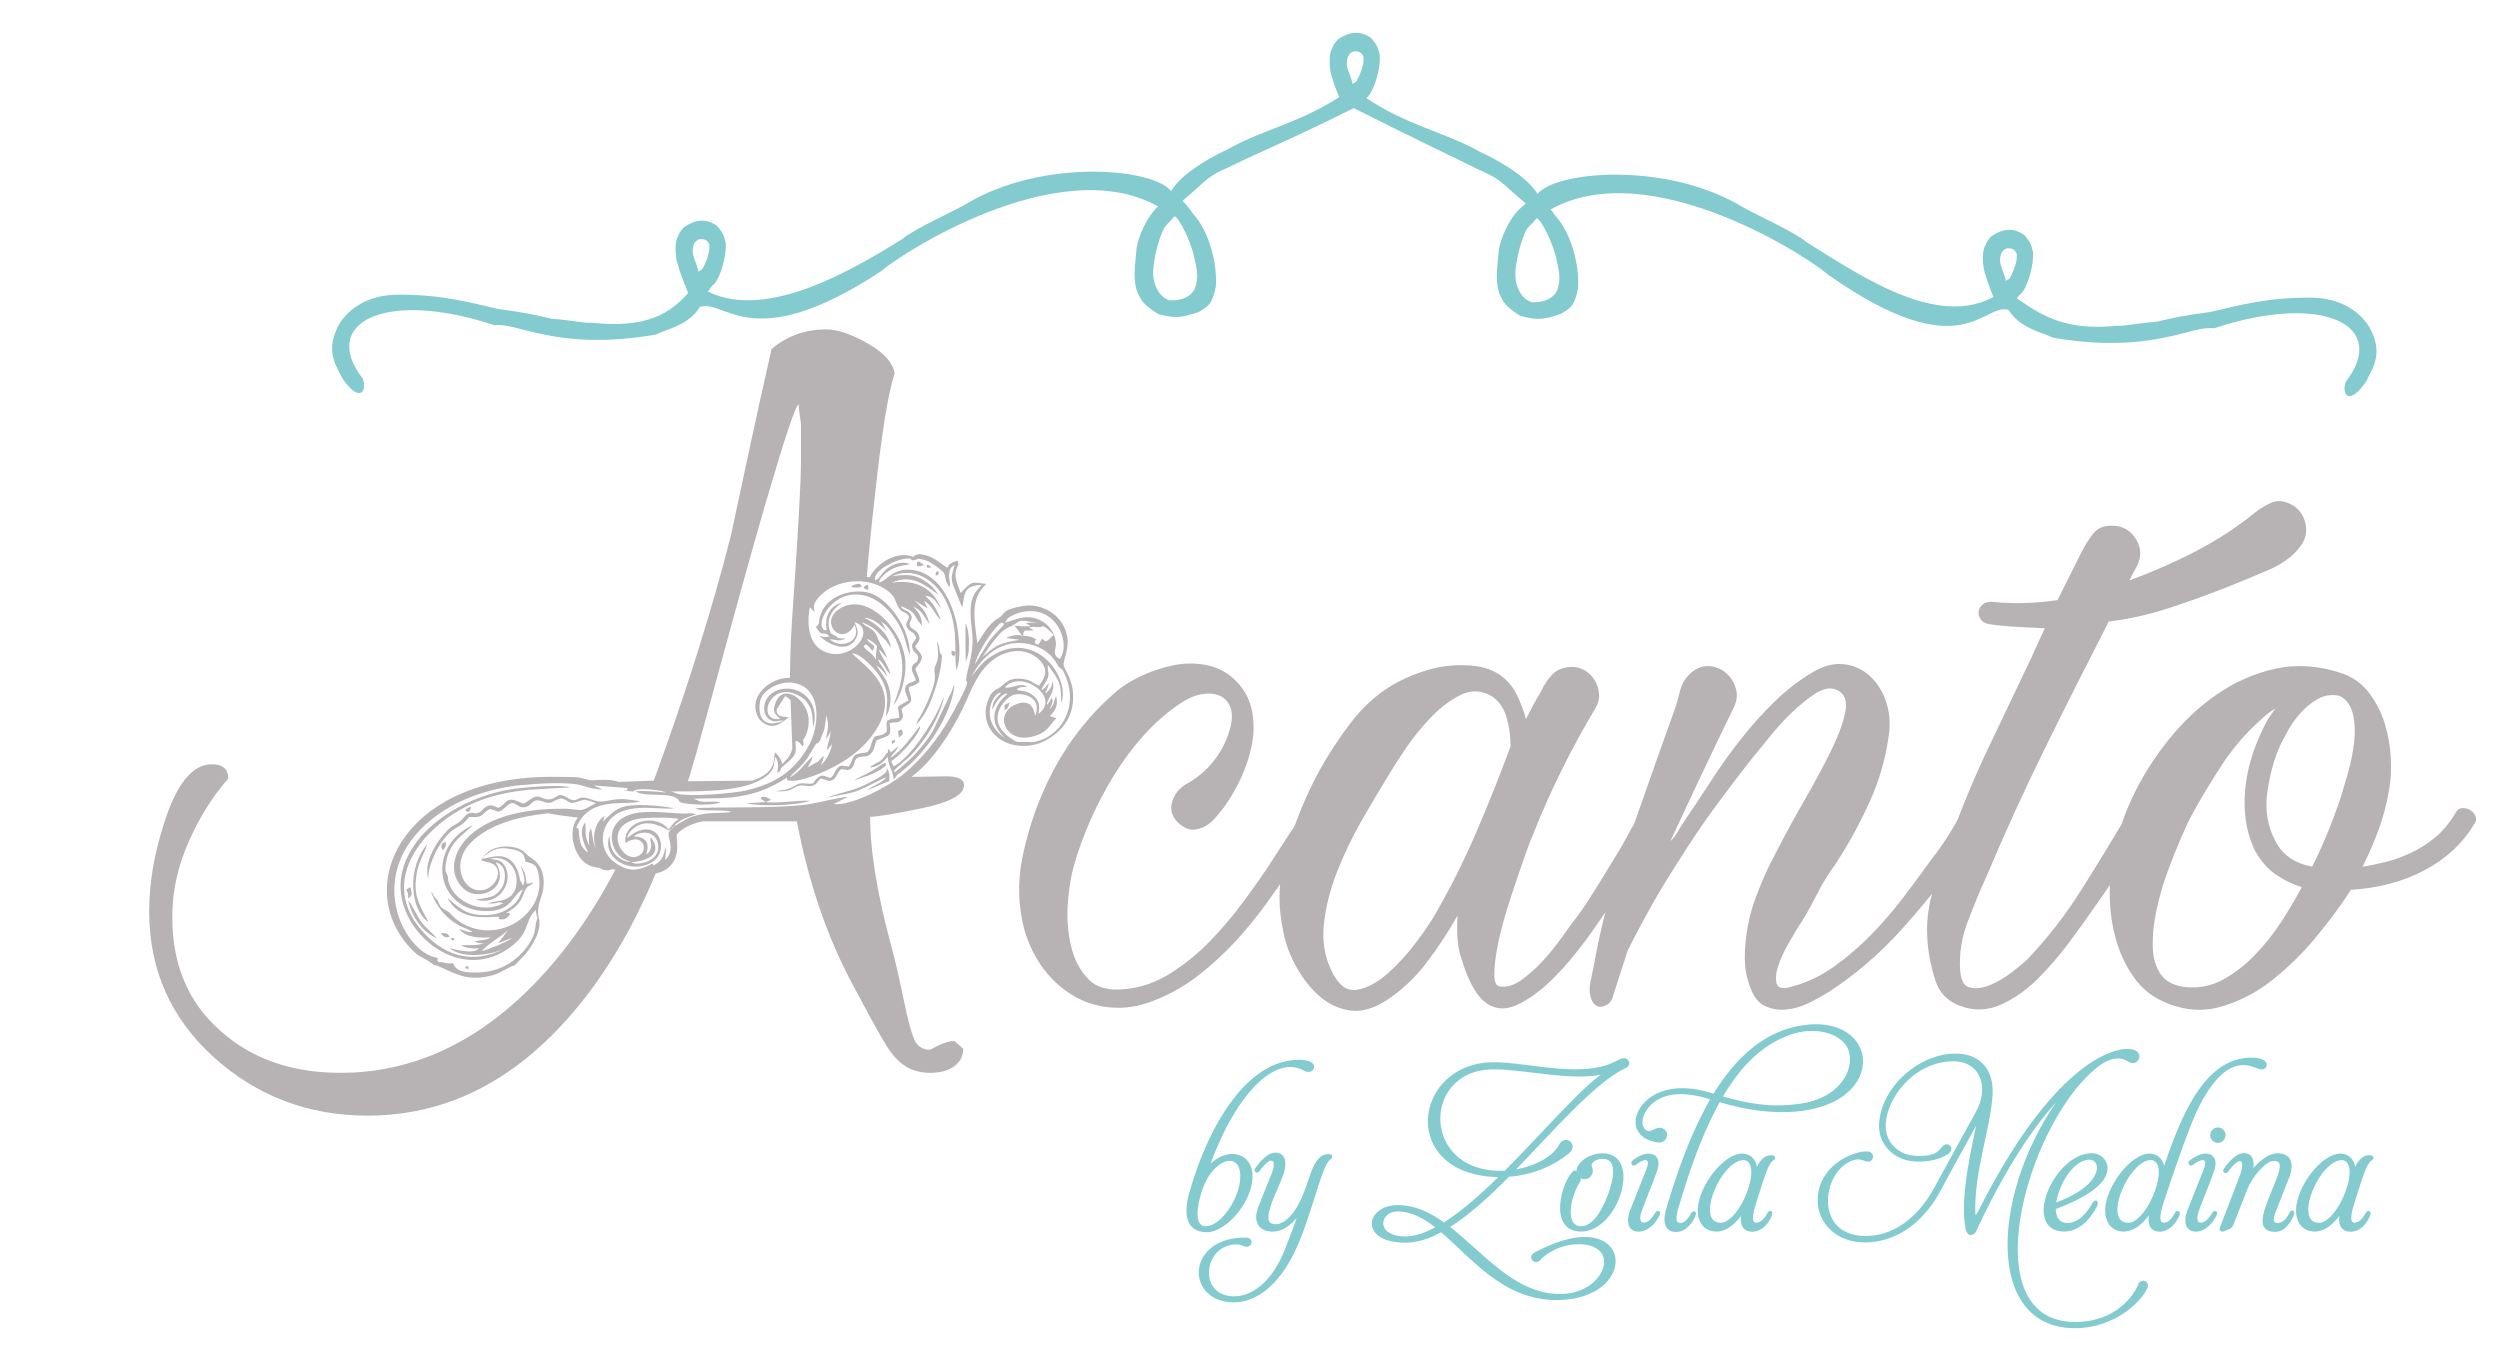
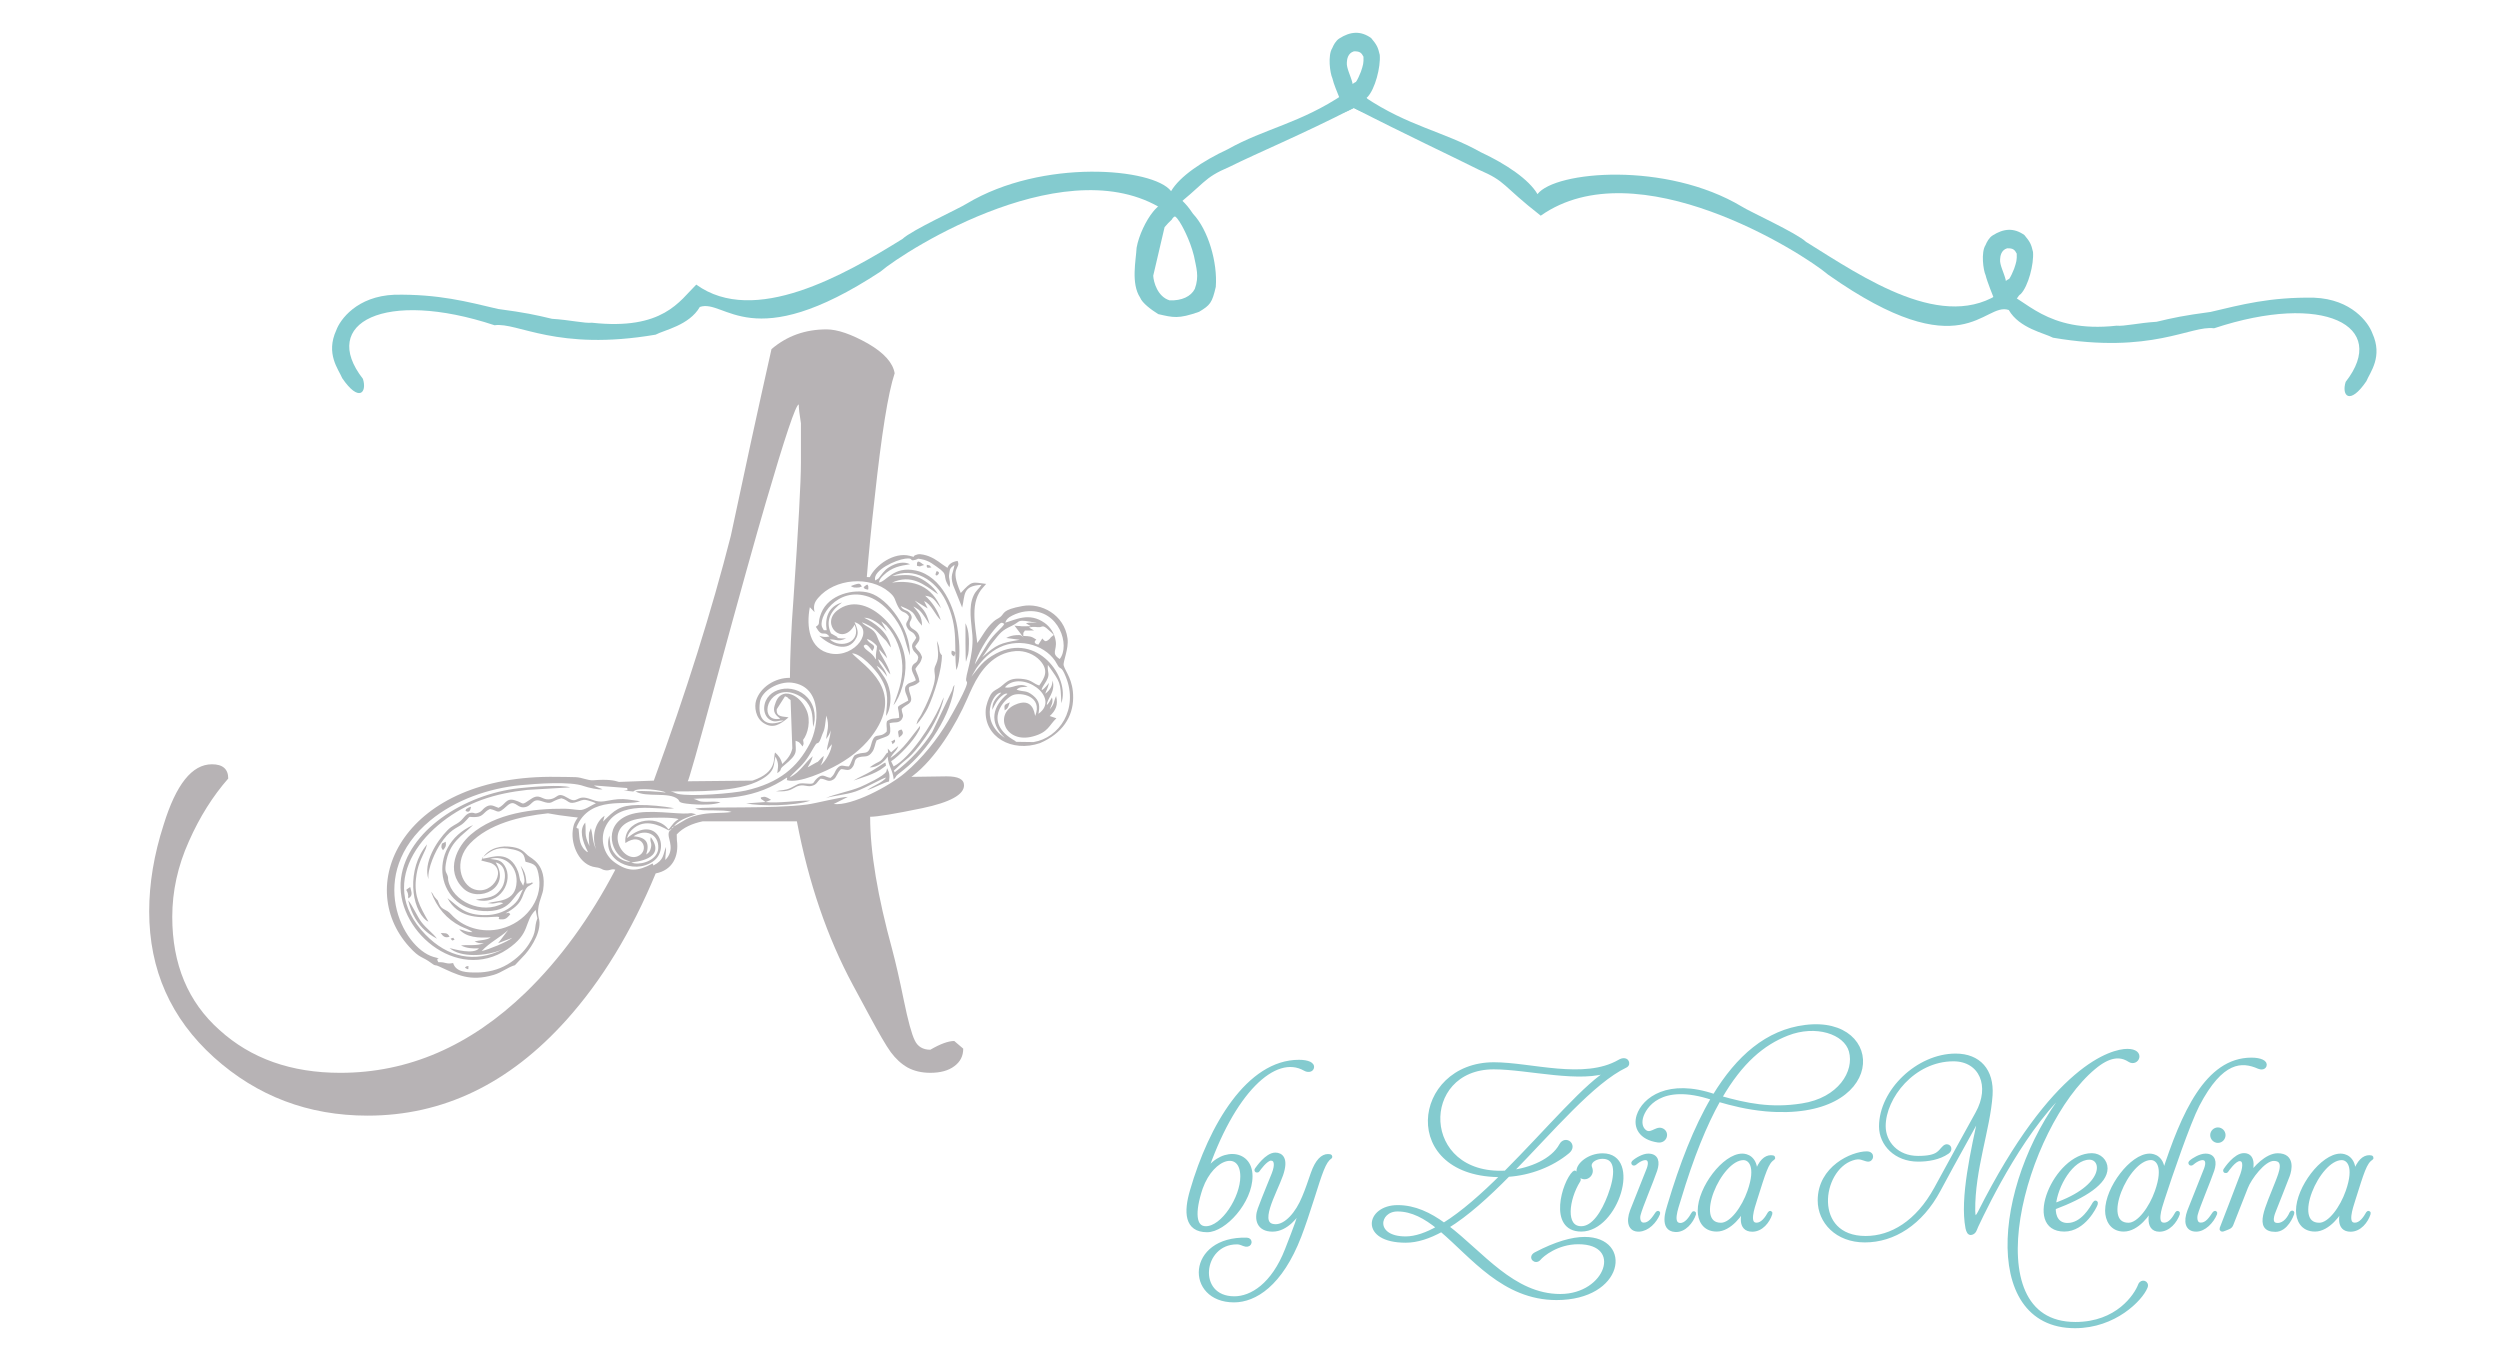
<svg xmlns="http://www.w3.org/2000/svg" height="1878" viewBox="0 0 3456 1878.3" width="3456">
  <path clip-rule="evenodd" d="M1483.5,964.9c-0.3,26.2-14.7,49-45.7,62.5c-39.2,13.5-77.7-8.7-75.2-45.9c0.4-6.3,4-16.4,6.8-21 c2.4-4,5-5.6,10-8.4c10.6-5.9,12.9-16.6,36.3-13.1c11,1.6,12.5,6.1,20.9,8.8c7.1-10.4,13.9-20.4,1.1-34.5 c-7.9-8.7-21.1-14-33.6-13.1c-30.8,2.3-48.9,27-59.8,49.9c-2.9,6-4.5,9.8-7.2,15.9c-15.5,35.9-44.1,83.2-75.6,106.9 c-0.6,0.4-1.1,0.9-1.7,1.2l48.8-0.7c15.9,0,24,4,24,12.4c0,12.9-19.2,23.5-57.7,31.6c-39,8.1-62.7,11.9-72.1,11.9 c0,48.8,10.4,110.1,30.6,183.9c4.8,18,10.1,41.2,15.9,69.6c5.8,28.3,10.9,47.1,15.2,55.7c4,8.6,11.4,12.9,21.5,12.9 c13.9-8.1,25-12.1,33.1-12.1l12.4,10.6c0,10.1-4,18.2-12.4,24.3c-8.1,6.1-19.2,9.1-33.1,9.1c-12.1,0-22.5-2.5-31.4-7.3 c-8.9-5.1-16.4-12.1-23.3-21.3c-6.6-9.1-16.4-26.1-29.6-50.6c-13.4-24.8-21-39-22.8-42.3c-35.4-65.8-61.2-141.2-77.4-226.2H971.2 c-13.8,2.9-26.9,8.3-35.8,18.1l0.2,7.8c3.2,23.2-6.6,41.8-29.3,46.1c-33.5,80.8-74.7,148.4-123.4,202.6 c-79.2,88.3-170.8,132.3-275,132.3c-81.7,0-152.6-26.8-212.3-80.5c-59.7-53.9-89.6-121.2-89.6-201.9c0-38.5,6.6-78.4,20-119.9 c17.2-55.7,39.2-83.5,66.8-83.5c14.9,0,22.5,6.6,22.5,19.7c-21.3,24.3-39.5,53.1-54.4,86.8c-15.4,34.2-23,69.1-23,104.5 c0,65.5,21.8,117.7,65.3,156.4c43.5,39.5,99.2,59.2,167,59.2c93.9,0,179.4-36.9,256.1-110.8c47.5-46,88.9-102.7,124.2-170.1 c-6.1-1.7-7.5,1.9-13.9,0.8c-6-1-4.4-3-13.2-4.1c-22.4-2.7-34.2-30.3-31.8-50.7c1.1-9.6,3.7-13.2,7.1-18.1c-3-0.3-5.9-0.6-8.9-1 c-12.2-1.4-23-3-32.4-4.8c-39.2,4.1-82.1,14.8-107.8,41.7c-23.4,24.5-12.8,57,5.5,63.3c27.7,9.6,48.1-31.7,19.2-37.4l-9.1-2.3 c5.9-13.5,21.1-20.8,38.1-19.3c16.5,1.5,19.7,6.1,26.3,12.3c4.3,4,26.4,12,21.1,47.7c-1.3,8.6-9.9,23-6.1,38.5 c5,16.3-8.7,38.9-18.7,50.4l-14.2,15.1c-8.9,2.3-18.7,10.3-29.1,13.3c-33.7,10-50.8-0.2-75.6-11.5c-7.5-3.4-4.2,0.3-10.7-4.6 c-13.4-10-15.6-5.9-30.8-22.7c-78.3-86.5-6.8-238.4,203.9-234.9c8.6,0.1,17.6,0.1,26.2,0.4c9.3,0.4,16.8,4.9,24.6,4.3 c19.3-1.6,28.8,0.1,35.3,2.3l48.2-1.8c44.8-122.5,80.2-235.3,106.5-338.5c18.2-86,36.9-172.1,56.2-258.1 c21.3-18.2,46.6-27.3,76.2-27.3c14.9,0,34.2,6.6,57.4,19.7c22.3,12.9,34.4,26.8,36.7,41c-9.1,27.3-18.2,84.5-27.6,171.8 c-4.7,41-8.3,77.6-10.9,109.9c1.3,0.1,2.7,0.1,4.1,0.2c8.1-16.9,33.7-35.2,55.4-29.5c11.2,2.9-0.3,0.9,10.8-2 c4.1-1.1,12.1,1.3,15.2,2.5c11.6,4.6,15.8,9.7,26,16.1c1.7-5.2,6.6-8.4,14-9.6c5.3,11.5-12.1,6.8,4.4,44.4 c16-17.6,15.4-15,35.1-12.6l-3.9,4.5c-18.9,19.8-11.2,52.1-8.4,77.2c7.1-9.2,11.7-20.1,22.7-29.8c4-3.5,5.6-3.4,9.2-6.2 c6.3-4.9,1.7-9.8,30.6-15.1c25.7-4.8,57.8,11.7,62.3,44.7c2,14.5-6.6,32.4-5.3,37.4C1472.7,928.7,1483.8,939.8,1483.5,964.9z M742.7,1269.8c-5.2,13.7,0.1,17.1-11.7,35.5c-6.5,10.2-16.7,20.4-29.4,28c-13.2,7.9-28.5,11.3-42.7,11.3 c-13.4,0-28.7-0.1-32.7-13.1c-10.1,2.1-9.4-1.6-20.3-1.1c-6.3-9.2,9.9-2.4-7-7.4c-43.2-12.8-93.9-114.3-4.4-188.5 c34.8-28.8,81.4-44.7,125.1-48.9c21.3-2,68.5-5.7,87.4,1.3c5.6,2,21,5.6,25.8,4.3c-1.1-0.3-11.3-4.2-11.7-5.2l46.1,3.6 c-2.2,4.2,6.5,1.9-5.2,3.4l12.7,1.3c-0.2,0.7,1.6-0.6,1.6-0.6c5.7-5.4,39.9-1.2,43.9,2.1c-7.9-1.1-34.1-3.1-41.9-1.6 c15,8.9,46.5,0.2,58.7,10.8c3,2.6-0.5,4.5,11.7,6.1c4.5,0.6,9.8,1,14.6,1.2c9.8,0.3,22,0.6,32.6-2.8c-5.7-1.7-12.7-1-19.8-0.9 c-11.5,0-9.6-2-17.5-4.1c20.8-1.4,38.1,0.5,62-3.2c25.3-4,45.8-12.1,67.3-26.3l0.1,2.1c-0.5,1.5-0.5,1.5-0.5,1.5 c16.5,5.3,54.4-12.2,71.2-21.7c21.4-12.1,38-26.9,49.6-43.7c41.4-59.8-12.8-91.7-30.5-109.8c11.3-0.6,32.1,21.6,39.1,33 c13.5,21.7,8.8,35.3,7.9,53.5c4.9-6.4,7.5-20.8,5.4-33c-3.1-17.7-10.6-23.4-18.4-36.3c5.5,2.9,10.1,8.6,14.5,15 c-3.2-12.5-9.7-14.6-12.6-24.3c7,3.6,11,16,17.1,21.1c-2.9-14.2-16.5-29.9-15.3-34.5l10.9,12.3c-3.2-11.2-7.7-13.9-14.2-30.6 c-4.4-11.3-14.6-12-21-19.1c4.8,1.1,16.6,7.2,21.6,13l9.6,10.1c4.7,4,5.3,8,9.2,11.5c-3.7-21.7-24.1-34.9-37.1-41 c9.5-0.3,22.7,8.7,31.3,19l-7.6-14l7,5.6c13.7,14.8,21.3,36,22.1,55.4c0.9,21.7-7,40.4-12.3,55c9.9-11.9,17.8-37.8,16.6-59.5 c-2.4-45.4-55.7-101.5-94.1-71.7c-23.9,18.5,6.8,51.2,23.9,19.8c10,24.4-19.3,34-34.5,20.3c9.7-0.2,10.7,4,22.8-1.4 c-2.9-0.2-4.7,0.3-7.6,0c-7.5-0.6-3.8-1.2-4.3-1.7l-9.2-5.2c-8.5-18.7,1.1-32.4,15.3-42.7c-19.4,5.5-23.9,22-21.2,38.3 c-5.4-0.5-2.8,1.8-5.8-3.2c-7.7-12.9,19.9-58.6,64.1-42.9c12.2,4.3,25.2,14.8,35.6,29.2c14.8,20.6,13.7,31.9,21.2,51.8 c1.1-36.3-29.8-78.8-55.8-86.4c-22-6.4-56.5,2.1-66.8,27.7c-6.1,15.2,0.1,14.1-7.5,19.1c9.4,16.8,10.8,3.6,18.8,13.5 c-6.8,1.2-9.1,0.4-14.1-1.1c13.9,13,40.3,25.4,51.5,2.5c3.5-7.2,0.9-12.6-2.6-21.4c29,9.6,1,49.7-33,43.5 c-29.8-5.5-34-37.4-28.9-64.1l5.5,5.7c0.3,0.6,0.6,0.7,1,0.9c-1.8-8.6-0.2-13.3,4.9-19.3c23.1-27.3,71.5-30.9,98-8.5 c9.6,8.1,7.2,10.1,12.7,20.6c5.2,10,9.5,4.9,14.9,13.3c-0.3,8.1-6.9,7.9-2,16.2c4.2,6.9,8.2,3.4,12.1,13.3 c-2.6,5.9-7.4,7.7-5.2,14.6c2.1,6.7,6.7,6.5,8,12.4c-0.9,9.6-6.4,6.5-8.6,13.3c-1.8,5.6,3.6,11.6,5.3,18.5c-7.7,4.8-10,2.1-14.5,9.1 c-1.9,7.6,2.6,10.7,4,19c-20.5,11.8-13,4.1-12.5,23.8c-7.5,2-9.5-0.4-16.8,4.5c-1.8,5.4,0.3,8.6-0.6,14.7 c-10.7,10.8-16.3-1.6-21.3,17.6c-4.6,17.6-10.2,7.9-23,15.2c-4.1,5.4-4,9.7-7.9,15.2c-7,0.3-10.6-3.9-16.1,2.7 c-4.1,4.9-3,8.1-9.3,13.2c-8-1.1-10.2-6.8-18.4,0.5c-7.4,6.6-1.9,8.4-15.4,7.3c-12.1-1-10.2,0.8-21,5.9c-8.6,4.1-13.2,2.8-20.8,4.8 c4.4,0.2,11,0.4,16.1-0.8c8-1.8,10-5.6,16.9-7c6.9-1.4,9.9,1.7,16,0.5c7.8-1.6,7.8-5.7,12.8-10.1c7.3,0.1,10.3,5.8,17.7,1.2 c5-3.2,4.8-9,10.6-14.4c6.1-0.1,11.9,4.5,16.9-4.2c3-5.1,0.8-10.6,8.9-12.5c7.7-1.8,11.8,1.3,17.9-7.8c2.9-4.4,3.2-10.1,5.5-15.3 c16.8-7.6,21.2-3.2,18-23.7c7.8-2.2,11.6,0.5,16.3-4.6c4.5-7,0.9-6.7,0.4-15.1c6.7-7.5,16.3-6.3,12.2-18.9 c-6-18.3,0.5-7.6,12.4-18.7c-0.7-7.2-3.2-10.3-5.7-17.7c4.6-7.7,7.1-6.8,9.3-16.3c-3.3-9.5-6-7.8-9.6-15c3.2-4.9,7.9-8.1,5.3-15.2 c-2.9-7.9-10-7.8-12.2-12.8c-3.4-7.7,6.2-8.5,0.1-17.3c-3.9-5.7-9.6-3.4-13.2-10.4c24.6,10.1,14.8,10.4,29.5,27.2 c0.1-13-5-18.2-11.9-26.5c0.4,0.2,0.9,0.4,1.2,0.5c0.2,0.1,0.8,0.4,1.1,0.6l5.1,3.4c6.4,5.4,10.6,14.3,15.1,20.3 c-5.3-20-9.1-20.6-20.7-33.1l18,10.9l-5-10.1c10.5,4.4,14.8,18.8,23.1,26.3c-4.6-14.5-12.3-25.4-21.7-33.8 c12.7,1.4,13.5,7.6,22.1,17.5c-12.7-30.5-36.9-39.8-67.9-35.6c26.8-12,43.6,2,63.8,16.3c-6.3-11.6-20.3-20.8-28.3-23.9 c-10.7-4.1-21.3-3-35.3-1.4c30.4-13.3,59.8,5.1,74.3,34.3c18.7,37.8,10.4,65.8,14.5,95.6c6.5-13.7,4.1-38.3,2.3-52.4 c-4.1-33.8-22.3-77.4-58.3-85.2c-31.2-6.7-40.7,15.5-50.9,16.5c0.4-4.2,3-7,6.4-10.2c11.3-10.9,22.7-12.9,36.5-15 c-8.3-4.2-19-2.2-29.2,4.2c-6.9,4.3-10,10.1-14.5,15.4l-4.3,2.8c-0.2-0.3-0.4-0.7-0.4-0.9c-2.6-13.3,28.5-27.5,41.6-29.2 c13.2-1.7,4.5,4.1,14.2,1.6c5.8-1.5,0.6-2.1,8.1-0.9c3,0.5,5.2,1.2,7.9,2.3c5,2,7.6,4.1,13.1,7.9c19.4,13.4,5.9,11,18,28.7 c2.2-8.3-1.7-11.5-0.4-18.5c1.2-6.4,0.2-7.4,7.4-12.6c-1.9,11.3-6.3,14.2-2.1,27.8l12.6,31.3c4.3-17-0.2-30.2,26.8-31.4 c-3.5,5.5-7.5,7.6-10.7,14.2c-8.1,16.7-3.1,37.9-1.9,55.7c2,29.3-10.9,57.3-8.4,63.2c0.1,0.2,0.7,0.7,0.9,1.2 c2.2,4.9-21.3,45.8-25.9,53.6c-15,25.5-36,52-59.7,72c-22.1,18.7-73.9,46.1-98.7,43.1l19.6-9.8c-8.4-0.4-43.5,8.8-56.4,10.5 c-48.4,6.4-137.6,2.4-154.8,5.6c7.8,3.3,17.7,2.2,26,2.5c8.3,0.3,18-0.1,24.4,2.2c-12.9,2.1-25.7,0.5-40.5,3.1 c-21.8,3.9-24.1,8.9-41.3,18c-3.2,7.2-5.1,3.3-5.3,10.4c-0.1,6.9,8.9,21.5-4.5,34.9c-0.1-6.1,1.3-11.7,1-18.1 c-4.5,10.9-2.4,17.9-17.4,25.7l-1.1-2.8c-20.7,11.2-33.4,11.9-52-1.1c-17-11.9-20.4-33.4-13.7-48.5c17.8-40.5,75.5-22.8,95.4-26.8 c-15.4-2.8-32.9-4.6-50.1-4.4c-25.6,0.4-32.1,6.9-48.2,22.9l2.1-8c-13.1,8.8-18.3,29.3-11.6,46.4c-5.2-10.1-4.4-18.6-7.2-29.3 l-2.6,6.4c-0.2,0.9-0.3,4.9-0.3,6.1c0,5.1,0.2,7.7,0.8,12.2c-8.1-16.6-4.1-19.5-5.8-32.4c-8.7,9.8-4.3,25,3.8,40.8 c-2.4-1.1-0.6,0.8-4.4-2.9c-8.6-8.4-7.4-21-8.4-27.1c-1-6,0.5-0.9-2-3c-1.3-1.1-1.3-1.1-1.3-1.1c18.7-45.8,71.5-28.8,88.2-36.3 c-0.9,0.1-17.3-2.8-23.5-2.9c-10.4-0.2-16,1.5-26.5,3.1c-10.8,1.6-16.2-3-24.4-4.7c-13.6-2.8-12.6,8.1-25.2,0.3 c-16.6-10.2-12.8,1-27.2,1.7c-9,0.5-12.4-8.4-23.7-0.8c-15.6,10.5-8.3,6.2-23.2,1.9c-11.8-3.4-12.5,6.1-22.1,10.6 c-5.9-1.7-10.6-6.6-18.9-0.3c-3,2.2-4.3,5.3-8.6,6.9c-6.4,2.5-4.5-0.1-10.3,0.2c-6.9,0.4-10.1,7.4-15.1,11.7 c-6.4,5.4-10.8,5.4-17.9,12.7c-15.1,15.4-33.6,45-26.1,67.5c-1.6-14.8,9.9-39.7,17.7-50.5c0.7-0.9,0.5-0.4,1.6-2.2l1.4-2 c12.5-16.6,21.4-16.7,28.3-23.4c11.7-11.4,3.3-7.2,16.6-7.9c10.9-0.6,10.4-7.2,19.5-11.1c12.2,2.3,9.5,8.6,23.4-4.2 c10.9-10,13.1,2.4,22.9,1.9c12.4-0.6,10.9-13.4,24.8-8.6c16.2,5.7,11.4,0.3,27.6-3.9c10.9,2.6,8.7,9.8,23.2,4.4 c6.7-2.5,8.4-2.9,13.7-1.4c4.4,1.2,8.4,2.5,10.8,4c-7.8,3.2-15.2,9.6-22.5,9.2c-6.3-0.3-13.2-1.7-20.7-1.8 c-43.7-0.3-95.2,6.1-129.7,35.7c-18.8,16.1-36.2,49.8-10.2,74.7c20.9,20,66.7-0.6,44.5-36.2c17.2,4,13.8,26.9,8.9,34.6 c-9.8,15.4-19.4,13.6-36.3,17c34.6,9.4,52.6-26.9,40-46.8c-5.8-9.2-11.5-7.9-20.1-9.6c19.1-5.6,37.1,9,36.5,31.3 c-0.8,29.2-27.2,25.9-40,29.9l6.9,0.6c6.4-0.5,8-2.9,14.6-0.6c-29.2,16.4-70.4-2.4-76.1-31.7c-0.5-2.7,0.3-2.4-0.6-5.6 c-1.3-4.9-4.5-5-2.7-16.8c4.7-30.8,22.6-38.8,37.7-53.9c-66.3,29.5-51.8,120.5,20.3,119c34.7-0.7,34.8-24.2,48.7-30 c-5.2,9.6-4.6,15.1-17.2,24.5c-9.7,7.3-22.4,10.9-33.9,11c-29.4,0.4-37.3-11.2-53.3-23.5c14,26.6,41.1,27.7,64.8,25.9 c14.8-1.1-1.4,4.1,11.6,3.5c5.3-0.2,7.7-4.1,10.5-7c-3.2-3.3-0.1-2.1-6.6-1.3c24.4-13.4,22-23.1,27.6-32.8c3.6-6.2,4.6-3.8,10.8-9.4 c-7.4-0.9,1.5,0-7,0.9l-2.4,0.1c-0.9-10.1-1.6-15.5-8.1-24.7c9.2,25,3.5,23.6,4,26.2c0.1,0.6-0.3,0.8-0.4,1.2 c-0.3-0.2-0.6-0.6-0.7-0.7l-3.7-6.7c-1-3.8-1.1-7-2.8-11.8c-11.6-30.9-36.8-19.5-45.4-18.5c-4.6,0.6-0.9,0.8-4.7-0.1 c11.3-9.5,19.5-15.5,35.3-13.4c24.8,3.2,23,10.4,25.1,18.3c12.7,3.4,16.3,3.8,18.8,22.4c4.4,32.3-20.4,61.9-52.1,70.1 c-27.2,7-54-2.3-69.7-19.9c-7.1-7.9-12.6-5.3-16.4-14.3c-3.9-9.2-0.1-1.7-6.1-9.4c-3-3.9-1.4-3.7-5.1-7.3 c7.9,21.9,21.7,37.8,40.9,47.6c5.5,2.8,11.9,4.4,16.5,8.2c-10.1-0.1-10.5-2.8-18.4-3.9c9.9,11.3,26.5,12.1,43.6,11.1 c-5.7,4.1-15.2,3.7-22.4,5.6c4.5,2.3,6.9,2.7,12.8,2.5c-10.6,4.2-21.1,1.7-31.6,3.1c7.7,3.9,15.4,4.3,24.9,4.1 c-8.1,8.6-32.7,1.4-40.7-0.5c15,13.2,49.4,12,74.1,1.6c-39.7,19.9-77,11-107.3-20.1c-73.3-75.2,2.9-159.3,77.3-186.3 c21.3-7.7,42-11.5,63.3-13.9l59.5-3.5c-13-4.1-53.9-0.7-71,1.2c-76.4,8.5-154.3,59.2-163,124.3c-9.5,70.4,76.7,145.7,146.9,98.4 c33.3-22.4,22.2-37.3,39.2-54.4L742.7,1269.8 M642.6,1338c7.1,4.6,3.8,0,5.1-2.1l-2.4-0.1C643.2,1336.8,643.2,1337.2,642.6,1338z M1316.1,954.7l-27.5,57.6c-12.1,19.3-30.6,39.8-52.1,55.7c-0.6-5.4-3.2,0.2,2.7-5.8c15-15.3,17.6-11.1,39.8-42.5 c12.5-17.7,21.8-37,25.9-55.6c-2.7,4.2-3.4,7.6-5.6,12.5c-11.8,26-40.6,70.6-64,83.1l-3.5-7.1c11.5-7.6,30.7-28,37.4-40.7 c2.7-5.1,2.2-2.9,2.7-8.4c-11.9,14.6-22.6,32.3-41.1,44.7c0.2-0.4,0.7-0.6,0.6-1.2c-0.1-0.6,0.5-0.9,0.7-1.2 c0.2-0.3,0.5-0.8,0.7-1.1c0.2-0.3,0.5-0.7,0.7-1.1c3.3-4.5,6.2-5.8,8.1-11.9l-9.8,8.5l-4.6-5.2c0.7,10.1,0.7,2.8-2.4,7.6 c-9,13.7-8.6,8-22.7,18.4c10.8,0.5,20.9-8.4,24.9-15c1.2,14.3,7,18,8.4,31.8c7.2-8-2.1-0.9,14.1-13.7 c32.6-25.7,66.4-77.3,69.9-117.2C1316.2,951.5,1318,949.5,1316.1,954.7z M1226,1063.1c-0.2-0.2-0.1,1-0.2,1.2 c-0.6,2.3-0.6,2.3-0.6,2.3c-3,6.5-29.6,18.7-35.8,21.4c-14.5,6.2-38.4,10.5-47.6,15.5c8.4-3.2,27.8-4.5,41.2-9.3 c15.6-5.5,38.4-19.4,42-19.1c-5.7,7.4-18.8,11.4-26.4,17.4c10.7-3.3,23.1-10.7,30.3-12c1-7.9,1.2-11-2.8-18.6 C1226.1,1062.3,1226.2,1063.3,1226,1063.1z M1031.3,1110.8c20.4,4,66.5,3.8,88.7-3.8c-18.1-0.5-45.5,4.1-61.8,1.9L1031.3,1110.8z M1215.1,1059.6c-3.5,2.3-7.1,4.6-10.8,6.7c-8,4.7-17,8.4-24.5,12.9c8.5-3,29.7-8.7,41.3-17.9c6.4-5.1,2.5-1.3,3.5-5.5 C1222.3,1055.5,1227.4,1051.4,1215.1,1059.6z M628.2,1299.3c-3-3.7,0.2-3.2-5.5-1.5C626.2,1301.2,623.3,1300.7,628.2,1299.3z M962.3,1125.8l-6.3-1.5c-2.4-0.1-2.6,0.2-5.2,0.4c-15.5,1.2-53.2-5.8-76.8,0.6c-40.4,11-31.8,52.2-10.9,62.8l8.5,3.5 c-7,0.2-15.3-3.5-20.9-10c-7.9-9.1-7.1-16.4-8.4-26.2c-11.2,33.7,33.2,55.1,60.8,35.3c24-17.3,5.2-66.6-36.3-31.9 c1.4-6.1,4.5-10.1,9.9-14.3c19.5-15.1,43.3,2.1,48.2,3.8l5.5-4.3C937,1134,949.3,1130.3,962.3,1125.8z M609.1,1290 c3.3,5,6.4,7.2,12.2,5.1C618,1288.9,615.1,1290.6,609.1,1290z M1065.8,1105.9c-2.7-1.7-7.1-4.7-10.1-4.2c-6.9,1-2.9,1.5-4,2.7 l6.5,4.5L1065.8,1105.9z M582.3,1274.8c-5.5-7.3-13.5-25.1-18.2-29.9c9.5,40.8,38.1,51.3,39.8,53 C599.1,1290.8,589.1,1283.9,582.3,1274.8z M1233.6,1029c2.7-2.4,4.5-2.7,3.3-6.5C1228.5,1027.8,1233,1022.9,1233.6,1029z M1242.6,1019.8c5.2-4,7.2-5.8,3.6-11.2C1239.2,1010.4,1241.9,1011.8,1242.6,1019.8z M1294.1,917.9c-3.1,6.7-2.8,6.7-1.8,15.6 c1.6,13.4-12.5,42.8-19,54.9c-3.4,6.3-4.2,4.4-6.5,13.2c5.2-4.5,13.1-17.5,15.4-22.1c9.2-19,20.2-54.5,19.8-73.8l-0.9-0.6 c-0.1-0.1-0.4-0.5-0.5-0.6c-3.9-6.3,0-6.8-5.5-18.4C1296.3,898,1298.6,908.1,1294.1,917.9z M574.8,1215.5c1.9-19.3,7.7-28.6,13.6-42 l1.8-6.1c-28.6,34-22.3,88.8-0.6,105.6c0.3,0.2,0.8,0.1,1.2,0.6c0.4,0.6,0.9,0.4,1.3,0.6C579.8,1252.6,572.4,1239.4,574.8,1215.5z M564.2,1238.7c0.1,1-0.7-1.1,0.1,3.5c6.5-4,4.6-7.8,2.6-15.8C557.3,1232.9,563.3,1227.8,564.2,1238.7z M1335.3,915 c3-11,3.8-8.8,4.1-24.9c0.2-8.4-0.5-20.1-4.8-28.4C1334.5,868.6,1334.5,912.9,1335.3,915z M1315.6,899.6c-1,4.5-0.3,5.9,3.3,8.1 C1321.7,901.7,1320.9,900.8,1315.6,899.6z M612.2,1175.6c3.6-4.3,4.6-5.6,3.8-11.8l-5.3,2.6C609.7,1171.9,609.3,1171.3,612.2,1175.6 z M651,1115.4c-3.1,1.1-2.5,0.5-5.1,2.2c-3,1.9-1.4,1.2-2.6,3.4C648.5,1124.5,650.1,1120.4,651,1115.4z M1294.8,789.6 c-3.8,7.6,0.6,5.8,0.7,5.9C1301.3,791,1294.9,789.7,1294.8,789.6z M1281.2,780.9c-0.7,5.1,1,4.3,6.4,3.6 C1284.2,782.1,1287.6,782,1281.2,780.9z M1267.5,782.2c5.5,2,4.5,0.1,10.1-1C1274.2,779.9,1266.9,770.6,1267.5,782.2z M1195.6,810.3 c-3.9,3.2-0.8,0.6-0.6,3.7c6.3,1.8,5.3,2.2,5.2-3.9C1199.3,809.8,1200.5,806.3,1195.6,810.3z M1176.1,810.3c1.7,0.9,2.8,2.4,8.3,2.1 c5.2-0.3,2.9-0.1,7.2-1.8C1188.1,808.6,1191.8,804,1176.1,810.3z M708.1,1296.6l-19.7,7.5l13.9-18.2c-11.5,10.7-25.2,16.8-36.7,29.1 C675.6,1312.7,701,1302.4,708.1,1296.6 M1342.8,935.6c10.4-12.4,15.2-22,34.1-32c56.9-30,102.9,32.9,90.2,68.7 c-1.1-29.2-0.7-28-18.6-53c-1.1,13.1,5.1,11.9-5.1,27.2c-6,9.1-4.3,11.5,6.8-2.4c-1.8,8.1-4.1,10.6-5.3,15.1 c7.4-5.9,9.5-10.4,10.2-18.3c4.4,16.5-8.2,25.1-8,34c2.9-2.8,5.3-7.5,7.1-10.6c2.2,7.1-1.4,11.5-3.1,16.4c7.3-8.8,4.8-9.3,8.8-18.4 c3.2,12.2-0.6,20.3-8.8,27.7l8,2.7c0.3,0.1,0.8,0.3,1.2,0.4c-10.4,9.9-11.1,19.4-32.4,25.1c-38.4,10.4-54-30.4-25.2-43.6 c25-11.5,27.1,11,28.3,15.3c10.8-27.3-19.4-33.2-30.7-28.9c-11.7,4.4-43.2,37.7,3,63.4c2.1,1.2-1.5,1.2,3.9,1.3l21.5,0.3 c35.6-5.8,62.5-45.7,44.7-90.1c-7-17.5-7.2-7.9-12.1-17.5c-13.3-25.6-50.3-37.5-79.5-23.4c-13.6,6.6-23.9,17.3-32,28.6L1342.8,935.6 z M1395.9,971.1l-2.2,6c-2,3.6-1.2,2.3-4.9,5.1C1387.9,973.9,1388.3,974.6,1395.9,971.1z M1110.1,1023c0.8,6,1.3,4.4-0.7,9.1 c-3.5-4.4-4-6.3-9.7-7.9c-0.3,15.6,4.8,17.3-16.2,34.3c-7.8,6.3-0.9,4.9-9.1,10.5c0.8-8.4,2.9-12.1-2.4-22.8 c-3.5,9.5,1.8,19.5-20.1,31.8c-32.2,18.2-91.3,15.9-125,16.3c4.2,0.6,5.7,2.3,10,3.3c18,4.3,77-0.8,93.6-4.5 c46.9-10.6,71.8-32.4,88.9-65c12.6-23.9,18.5-78.8-24.7-84.2c-17.9-2.2-42,10.6-44.3,26.8c-3.5,24.8,8.5,35.8,33,25.7 c-7.4-1.1-11.1,3.5-18.8-1c-6.1-3.5-8.7-10.9-8.3-17.3c1.8-27.3,40.2-35.3,60-13.5c11.2,12.3,11.6,29.6,7.7,40.5 c-1.4-12.1,0.7-22.4-9-34.7c-6.2-7.8-18.3-13.2-27-13.5c-30.6-0.9-37.6,42.4-9.5,36.8c-6.3-4.9-10.6-9.1-7.7-18.4 c2.1-6.7,4.5-13.1,12.3-15.8c7-2.4,22.5,2.1,31.6,22.1C1121.4,996.3,1116.5,1015.1,1110.1,1023 M864.4,1165.6 c-3.5-31.4,43.2-41.7,59.6-18.7c3.6-3.9,0.8-0.9,2.9-3.5c3.8-4.7,5-7.1,11-10.8c-7.4-3.1-38.6-2-46.1-1.5 c-63.2,3.6-34.2,63.1-10.2,52.7C898.8,1176.4,887.8,1149.4,864.4,1165.6 M1389.6,860.9c14-3.8,33-15,54.5,0.4 c7.3,5.2,13.7,14.1,15.3,25c1.9,13.1-6.9,16.8,5.5,24.9c14.8-18.5-0.6-68.3-43-66.2c-6.5,0.3-12.1,1.6-18.3,4.1 c-2.2,0.9-6.6,3-8.4,4.3C1390.9,856.6,1390.7,858.5,1389.6,860.9 M1149.8,1028.9l-6.8,8.8c0.6-9.2,5-17.9,5.2-28.1 c-0.8,4.2-3.5,8.4-6.2,12.3c1-11.3,5.1-17.5,0.2-32.5l-1.8,13.6c-0.9,5.8-1.4,7.2-3.7,12.3c-1.5,3.4-2.6,8.8-5.2,11.4 c-0.1,0.1-0.5,0.4-0.7,0.5c-0.1,0.1-0.6,0.3-0.7,0.3c-0.3,0.2-1.1-1.2-4.9,5.4c-10.3,18.2-13.5,22.3-28.3,36.2 c-1.2,1.2-1.7,1.5-2.8,2.8c-2.2,2.5-1.5,1.6-2.5,3.2c15.7-8.8,20.3-19.9,31.8-29.5c-1.5,6.2-4.4,10.8-7,15.4l12.4-7 c2.7-0.3,4.3-4.8,9.9-8.8c-0.5,4.4-2.3,9.8-4.7,13.2C1141.7,1052.5,1149.8,1036.9,1149.8,1028.9 M1412.4,865.9l12.7-0.1l-6.9-4 c7.5-2,9.4-0.3,15.2-0.6c-30.6-5.6-20.3-2.7-35,4.2c-13.9,6.5-15.6,9.3-27.6,24.5c-4.6,5.8-9.3,14.2-13.1,18.8 c20.3-17.8,24.6-19.5,52.1-24.1l-18.9-2.5c4.5-2.5,9-3.6,13.6-3.9c7.1-0.4,6.8-0.2,10.6,3.6l-12.7-16.8 C1406.9,865.7,1408.9,865.3,1412.4,865.9 M1389.1,950.3c10.8,2.5,18.6-7.4,31.5-0.8c-5.7,0.6-11.3-0.4-15.3,4.1 c10.5,3.6,12.9,0.2,22.4,7.7c10.2,8.1,9.6,15.7,7.8,25.6C1467.7,964.1,1411.4,924.7,1389.1,950.3 M872.6,1192.4l2.2,0.8l2.3,0.5 c12.2,1.8,32.2-5.6,32.8-21.2c0.8-19.1-17.6-27.4-34.2-16.3c17.2,1.5,22.8,8.5,17.5,25.3c4.1-2.8,5.4-4.9,6.5-9.4 c1.8-7.7-2.1-7.9-0.2-14.7C922.6,1188.8,875.6,1191.8,872.6,1192.4z M1392.7,959.3c-1.9-0.2-0.6-1-3.5,0.1c-1.7,0.6-1.9,0.9-3.2,1.9 c-7.5,5.4-10.9,13.2-14.3,20.2c-0.2-10.8,4.2-15.4,12.3-23.7c-11.2-1.4-31.6,38.1,5,62.4C1365.9,998.1,1372.8,976.2,1392.7,959.3 M1388.3,862.6c-3.7-1.6-3.2-4.9-14.3,8.4c-9.7,11.6-22.9,33.2-26.6,47.8l17.7-28.8C1374.6,875.1,1385.3,868.5,1388.3,862.6 M1198.3,883.7c4.3,8.7,14.8,6.2,7.5,16.5c-9-12.9-10.1-8.4-12-7.2c1.2,5.9,11.4,8.6,16.2,17.8c0.2,0.5,0.5,0.5,0.8,0.8 c-0.4-10.1,1.1-11.2,1.5-18.2C1211.9,892.1,1203.4,883.9,1198.3,883.7 M1107.1,611.4c0,5.8,0,15.4,0,28.3 c0,26.6-3.5,89.8-10.4,189.8c-3.1,40.3-4.6,76.2-4.8,107.7c-20.7-0.3-41.1,13.1-46.8,31.4c-2.6,8.4-0.9,23.9,10.4,31.1 c13,8.3,22.4,2.3,34.5-7.8c-6.6-1.7-17.5,0.5-16.3-11.3l11.4-17.9c5.9,1.9,2.1,1.8,7.5,5c0.1,0,0.1,0.1,0.2,0.1l2.4,66.9 c-1.6,8-5.9,14.1-13.9,21.6c-2-7.8-5.4-11.9-9.9-15.9c-3.1,6.6,4.6,26.9-31.3,38.9l-89.5,0.9c1,0,13.9-45,38.2-134.9 c33.4-122.7,56.7-206.2,69.8-250.7c26.3-90.1,41.5-135.4,45.5-135.4c0,5.3,1,13.9,3,26.1C1107.1,594.5,1107.1,603.1,1107.1,611.4z M1437.7,867.1c-5.8,0.4-7.7-1.4-15.2,0.6l6.9,4l-12.7,0.1c-1.9,4.1-2.3,0.6-2.1,7.5c8.9,0.4,10.6,0.1,18,5c-5.3,4.2,0.1,6.1,1,6.7 c4.2-1.1-1.7,5,6.2-6.6c0.3-0.5,0.6-1.2,1-1.7c2.6,2.8,3.6,5.3,7.7,2.6c3.1-2.1,4.1-4.1,4.1-4.1l4.1-3.3c-3.6-3.9-0.6-0.8-4.1-4.2 C1442.1,863.9,1442.3,865.9,1437.7,867.1" fill="#b7b3b5" fill-rule="evenodd" />
-   <path d="M3152.9,1029.4c-8.7,18.9-14.8,40.8-18.3,65.6c-3.5,24.8,0.2,47.5,11.2,67.9c9.5,18.9,26.4,30.7,50.8,35.4 c7.9-15.8,15.2-31.9,21.9-48.4c6.7-16.5,12.8-33.1,18.3-49.6c2.4-7.9,5.5-18.7,9.5-32.5c3.9-13.8,6.7-27.8,8.3-41.9 c1.6-14.2,1-27.2-1.8-39c-2.8-11.8-8.9-20.1-18.3-24.8c-11-2.4-21.3-0.8-30.7,4.7c-9.5,5.5-17.7,12.4-24.8,20.7 c-7.1,8.3-12.8,16.5-17.1,24.8C3157.4,1020.5,3154.4,1026.2,3152.9,1029.4 M3118.6,1178.2c-11-21.3-16.1-46.1-15.4-74.4 c0.8-28.4,7.9-57.5,21.3-87.4c1.6-3.9,4.1-9.3,7.7-16c3.5-6.7,8.1-13.6,13.6-20.7c-7.1,3.9-13.8,9.1-20.1,15.4 c-20.5,18.1-38.2,38.6-53.2,61.4c-15,22.8-28.8,45.7-41.4,68.5c-3.9,7.1-9.1,17.9-15.4,32.5c-6.3,14.6-12.6,30.3-18.9,47.3 c-6.3,16.9-11.4,34.7-15.4,53.2c-3.9,18.5-5.7,35.4-5.3,50.8c0.4,15.4,4.1,28.2,11.2,38.4c7.1,10.2,18.9,16.1,35.4,17.7 c18.1,1.6,35.1-2,50.8-10.6c15.8-8.7,30.3-19.9,43.7-33.7c13.4-13.8,25.6-29.1,36.6-46.1c11-16.9,20.5-32.9,28.4-47.9 c-12.6-3.9-24.4-9.6-35.4-17.1C3135.9,1202.1,3126.5,1191.6,3118.6,1178.2z M3248.6,1232.6c-12.6,19.7-28.4,41-47.3,63.8 c-18.9,22.8-39.6,42.9-62,60.3c-22.4,17.3-46.5,29.3-72.1,36c-25.6,6.7-51.8,3.7-78.6-8.9c-15-7.1-27.4-17.3-37.2-30.7 c-9.8-13.4-17.5-28.2-23-44.3c-5.5-16.1-9.1-32.9-10.6-50.2c-1.6-17.3-1.6-33.5,0-48.4c1.6-18.9,5.1-37.6,10.6-56.1 c5.5-18.5,12.2-36,20.1-52.6c12.6-26.8,28.9-52.8,49-78c20.1-25.2,42.7-46.5,67.9-63.8c25.2-17.3,52.4-29.1,81.5-35.4 c29.1-6.3,59.9-3.9,92.2,7.1c15,5.5,27.2,14.6,36.6,27.2c9.5,12.6,16.5,26.6,21.3,41.9c4.7,15.4,7.5,31.3,8.3,47.9 c0.8,16.5,0,31.1-2.4,43.7c-3.2,18.9-7.9,37-14.2,54.3c-6.3,17.3-13.8,34.7-22.4,52c9.5-1.6,19.9-3.7,31.3-6.5 c11.4-2.8,23-6.9,34.9-12.4c11.8-5.5,23-12.6,33.7-21.3c10.6-8.7,19.9-19.7,27.8-33.1c2.4-4.7,5.5-7.3,9.5-7.7 c3.9-0.4,7.7,0.4,11.2,2.4c3.5,2,6.1,4.9,7.7,8.9c1.6,3.9,0.8,7.9-2.4,11.8c-15.8,26-38.4,46.9-67.9,62.6 c-29.5,15.8-63.6,24.8-102.2,27.2C3249,1231.8,3248.6,1232.6,3248.6,1232.6z M2752.3,832c15.8,1.6,31.1,2.2,46.1,1.8 c15-0.4,30.3-1.8,46.1-4.1l33.1-66.2c4.7-9.5,10.2-18.1,16.5-26c6.3-7.9,15.8-11.4,28.4-10.6c13.4,0.8,23.6,7.1,30.7,18.9 c7.1,11.8,7.5,24,1.2,36.6l-10.6,20.1c32.3-11.8,63.2-25.4,92.7-40.8c29.5-15.4,56.9-33.3,82.1-53.8c7.1-5.5,14.4-9.8,21.9-13 c7.5-3.2,15.6-2.8,24.2,1.2c11,4.7,18.3,13,21.9,24.8c3.5,11.8,1.8,22.8-5.3,33.1c-10.2,14.2-25,25.4-44.3,33.7 c-19.3,8.3-36.8,15.6-52.6,21.9c-27.6,11-55.7,21.3-84.5,30.7c-28.7,9.5-56.9,15.8-84.5,18.9c-29.9,58.3-59.3,116.6-88,174.9 c-28.8,58.3-55.7,117.4-80.9,177.2c-8.7,18.9-17.3,39.8-26,62.6c-8.7,22.8-12.2,45.3-10.6,67.3c0.8,14.2,5.3,22.3,13.6,24.2 c8.3,2,17.5,0.8,27.8-3.5c10.2-4.3,20.3-10.2,30.1-17.7c9.8-7.5,17.1-13.6,21.9-18.3c27.6-29.1,52.2-60.8,73.8-95.1 c21.7-34.3,42.7-68.7,63.2-103.4c2.4-3.9,5.5-7.1,9.5-9.5c3.9-2.4,8.3-2,13,1.2c7.9,4.7,10,10.6,6.5,17.7c-3.5,7.1-6.9,13.4-10,18.9 c-20.5,35.4-42.1,68.9-65,100.4c-8.7,12.6-19.7,28-33.1,46.1c-13.4,18.1-28,35.1-43.7,50.8c-15.8,15.8-32.9,27.8-51.4,36 c-18.5,8.3-37.2,8.9-56.1,1.8c-17.3-6.3-28.7-17.9-34.3-34.9c-5.5-16.9-9.1-33.7-10.6-50.2c-2.4-24.4-0.4-47.7,5.9-69.7 c6.3-22.1,13.8-44.5,22.4-67.3c15.8-44.9,33.7-88.6,53.8-131.1c20.1-42.5,40.4-85.1,60.8-127.6l18.9-41.4 c-18.9-0.8-34.5-1.6-46.7-2.4c-12.2-0.8-22.6-2-31.3-3.5c-4.7-0.8-8.3-3-10.6-6.5c-2.4-3.5-3.3-7.1-3-10.6c0.4-3.5,2.2-6.7,5.3-9.5 C2743.7,833.4,2747.6,832,2752.3,832z M2396.7,978.6c-15,30.7-29.7,61.4-44.3,92.2c-14.6,30.7-28.9,61.4-43.1,92.2 c3.9-3.9,7.3-8.3,10-13c2.8-4.7,5.7-9.5,8.9-14.2c11.8-17.3,24.2-36,37.2-56.1c13-20.1,26.8-39.4,41.4-57.9 c14.6-18.5,30.1-35.8,46.7-52c16.5-16.1,34.3-29.7,53.2-40.8c15-8.7,29.1-12.2,42.5-10.6c13.4,1.6,25,6.7,34.9,15.4 c9.8,8.7,17.3,19.9,22.4,33.7c5.1,13.8,6.9,28.6,5.3,44.3c-3.9,33.1-12.8,65-26.6,95.7c-13.8,30.7-29.7,59.9-47.9,87.4 c-10.2,14.2-19.3,29.1-27.2,44.9c-7.9,15.8-16.5,30.7-26,44.9c-2.4,3.9-6.5,11-12.4,21.3c-5.9,10.2-10.4,20.3-13.6,30.1 c-3.2,9.8-3.7,17.9-1.8,24.2c2,6.3,9.3,7.5,21.9,3.5c20.5-5.5,39.8-14.8,57.9-27.8c18.1-13,35.1-27.6,50.8-43.7 c15.8-16.1,30.5-33.3,44.3-51.4c13.8-18.1,26.6-35.4,38.4-52c11.8-15,22.1-29.9,30.7-44.9c2.4-3.9,4.9-8.5,7.7-13.6 c2.8-5.1,6.1-8.9,10-11.2c8.7-4.7,14.6-3.9,17.7,2.4c3.2,6.3,3.9,12.6,2.4,18.9c-2.4,7.1-6.5,14.4-12.4,21.9 c-5.9,7.5-10.8,14.4-14.8,20.7c-25.2,35.4-52.8,69.7-82.7,102.8c-29.9,33.1-63,61.4-99.2,85.1c-8.7,5.5-18.3,10.8-28.9,16 c-10.6,5.1-21.3,8.1-31.9,8.9c-10.6,0.8-20.3-1-28.9-5.3c-8.7-4.3-15.4-13.2-20.1-26.6c-4.7-12.6-7.1-26-7.1-40.2 c0-14.2,1.4-28.6,4.1-43.1c2.8-14.6,6.7-28.6,11.8-41.9c5.1-13.4,10.4-26,15.9-37.8c16.5-33.1,32.9-63.6,49-91.6 c16.1-28,29.3-52.6,39.6-73.8c10.2-21.3,16.5-39,18.9-53.2c2.4-14.2-1.6-23.6-11.8-28.4c-8.7-3.9-18.5-2.4-29.5,4.7 c-11,7.1-22.1,16-33.1,26.6c-11,10.6-21.3,21.9-30.7,33.7c-9.5,11.8-16.5,20.5-21.3,26c-18.1,22.8-35.8,46.1-53.2,69.7 c-17.3,23.6-33.9,48-49.6,73.3c-13.4,20.5-26,41.2-37.8,62c-11.8,20.9-23.2,42.3-34.3,64.4l-20.1,62.6c-1.6,7.1-5.9,11.8-13,14.2 c-7.1,2.4-12.6-0.4-16.5-8.3c-3.2-7.1-3.7-15.6-1.8-25.4c2-9.8,3.7-18.3,5.3-25.4c8.7-49.6,21.3-97.7,37.8-144.1 c16.5-46.5,33.1-93.3,49.6-140.6l22.4-62.6c3.2-8.7,5.9-17.9,8.3-27.8c2.4-9.8,6.7-17.9,13-24.2c7.9-7.9,16.3-11.8,25.4-11.8 c9.1,0,17.1,2.8,24.2,8.3c7.1,5.5,12,12.8,14.8,21.9C2402.4,959.8,2401.4,969.1,2396.7,978.6z M2061.2,962 c-14.2-7.9-28.6-8.1-43.1-0.6c-14.6,7.5-28.6,18.3-41.9,32.5c-13.4,14.2-25.4,29.3-36,45.5c-10.6,16.1-18.7,28.9-24.2,38.4 c-10.2,16.5-21.7,35.8-34.3,57.9c-12.6,22.1-23.6,45.1-33.1,69.1c-9.5,24-15.6,47.9-18.3,71.5c-2.8,23.6,0.6,45.3,10,65 c9.5,20.5,21.3,29.5,35.4,27.2c14.2-2.4,28.6-10,43.1-23c14.6-13,28-27.8,40.2-44.3c12.2-16.5,20.7-29.1,25.4-37.8 c20.5-35.4,39-72.3,55.5-110.5c16.5-38.2,32.7-78.6,48.4-121.1c0-14.2-2-27.8-5.9-40.8C2078.5,978,2071.4,968.3,2061.2,962z M2205.3,979.7c-16.5,27.6-32.1,56.1-46.7,85.7c-14.6,29.5-27.8,59.3-39.6,89.2c-1.6,3.2-4.3,10.2-8.3,21.3c-3.9,11-8.5,24-13.6,39 c-5.1,15-10.2,30.9-15.4,47.9c-5.1,16.9-9.1,32.7-11.8,47.3c-2.8,14.6-4.1,27-4.1,37.2c0,10.2,2.4,15.8,7.1,16.5 c9.5,1.6,19.3-1.2,29.5-8.3c10.2-7.1,20.3-15.9,30.1-26.6c9.8-10.6,18.9-21.9,27.2-33.7c8.3-11.8,15.6-21.7,21.9-29.5 c9.5-13.4,18.5-27.2,27.2-41.4c8.7-14.2,17.3-28.4,26-42.5c5.5-8.7,11-18.3,16.5-28.9c5.5-10.6,11.4-19.9,17.7-27.8 c3.9-4.7,8.7-7.3,14.2-7.7c5.5-0.4,9.8,2.2,13,7.7c3.2,5.5,3.2,10.6,0,15.4c-3.2,4.7-5.9,9.1-8.3,13c-8.7,13.4-17.1,27-25.4,40.8 c-8.3,13.8-16.7,27.4-25.4,40.8c-8.7,12.6-17.9,26.2-27.8,40.8c-9.8,14.6-20.3,28.7-31.3,42.5c-11,13.8-22.6,26.6-34.9,38.4 c-12.2,11.8-25.4,21.7-39.6,29.5c-11.8,6.3-22.1,8.9-30.7,7.7c-8.7-1.2-16.1-4.7-22.4-10.6c-6.3-5.9-11.8-13.6-16.5-23 c-4.7-9.5-8.7-19.3-11.8-29.5c-3.9-10.2-6.3-20.9-7.1-31.9c-0.8-11-0.8-22.1,0-33.1c-13.4,23.6-28,45.7-43.7,66.2 c-15.8,20.5-33.9,37.4-54.3,50.8c-18.1,11.8-35.1,16.5-50.8,14.2c-15.8-2.4-29.7-8.9-41.9-19.5c-12.2-10.6-22.8-24-31.9-40.2 c-9.1-16.1-15.2-32.5-18.3-49c-7.9-35.4-6.9-70.9,3-106.3c9.8-35.4,22.6-68.9,38.4-100.4c13.4-26.8,30.1-53.6,50.2-80.3 c20.1-26.8,43.5-46.9,70.3-60.3c9.5-4.7,20.1-9.1,31.9-13c11.8-3.9,23.8-6.5,36-7.7c12.2-1.2,24.4-1,36.6,0.6 c12.2,1.6,23,5.5,32.5,11.8c10.2,7.1,18.1,16.1,23.6,27.2c5.5,11,9.8,22.4,13,34.3c3.2-6.3,6.5-12.8,10-19.5 c3.5-6.7,7.3-13.2,11.2-19.5c3.9-8.7,8.9-16.1,14.8-22.4c5.9-6.3,14-9.8,24.2-10.6c7.1-0.8,13.8,0.6,20.1,4.1 c6.3,3.5,11.2,8.3,14.8,14.2c3.5,5.9,5.5,12.4,5.9,19.5C2211,966.7,2209.2,973.4,2205.3,979.7z M1640.5,1083.7 c14.2-7.9,26.4-18.1,36.6-30.7c10.2-12.6,17.7-26.8,22.4-42.5c3.9-12.6,4.5-23,1.8-31.3c-2.8-8.3-7.7-14-14.8-17.1 c-7.1-3.2-15.4-3.9-24.8-2.4c-9.5,1.6-18.9,5.5-28.4,11.8c-18.1,11.8-35.1,26.4-50.8,43.7c-15.8,17.3-29.9,36.2-42.5,56.7 c-12.6,20.5-23.6,41.5-33.1,63.2c-9.5,21.7-16.9,42.3-22.4,62c-3.9,13.4-6.7,30.3-8.3,50.8c-1.6,20.5-0.2,40.2,4.1,59.1 c4.3,18.9,12.4,34.5,24.2,46.7c11.8,12.2,29.5,16.7,53.2,13.6c21.3-2.4,41.5-9.6,60.8-21.9c19.3-12.2,37-26.6,53.2-43.1 c16.1-16.5,31.1-34.1,44.9-52.6c13.8-18.5,26.2-36,37.2-52.6l30.7-47.3c3.2-3.9,6.1-9.3,8.9-16c2.8-6.7,6.5-11.2,11.2-13.6 c7.9-4.7,13.8-3.7,17.7,3c3.9,6.7,3.9,13.2,0,19.5c-5.5,8.7-11,17.5-16.5,26.6c-5.5,9.1-11.4,17.9-17.7,26.6 c-11.8,17.3-24.4,35.2-37.8,53.8c-13.4,18.5-27.8,36-43.1,52.6c-15.4,16.5-31.9,31.7-49.6,45.5c-17.7,13.8-36,24.6-54.9,32.5 c-21.3,9.5-41.7,13.8-61.4,13c-19.7-0.8-37.8-5.7-54.3-14.8c-16.5-9.1-30.9-21.5-43.1-37.2c-12.2-15.8-21.5-34.3-27.8-55.5 c-8.7-33.1-9.6-66.2-3-99.2c6.7-33.1,16.7-64.6,30.1-94.5c22.8-52,54.7-96.1,95.7-132.3c10.2-9.5,22.8-17.7,37.8-24.8 c15-7.1,30.5-12.2,46.7-15.4c16.1-3.2,31.9-3,47.3,0.6c15.4,3.5,28.6,11.2,39.6,23c11,11.8,17.9,25.4,20.7,40.8 c2.8,15.4,2.6,30.9-0.6,46.7c-3.2,15.8-8.3,31.1-15.4,46.1c-7.1,15-15,28.4-23.6,40.2c-3.9,4.7-7.9,9.5-11.8,14.2 c-3.9,4.7-8.5,8.5-13.6,11.2c-5.1,2.8-10.4,4.3-16,4.7c-5.5,0.4-11.4-1.8-17.7-6.5c-11-8.7-15.2-18.7-12.4-30.1 C1622.6,1098.9,1629.5,1090,1640.5,1083.7z" fill="#b7b3b5" />
  <path d="M1877.3,143.5c2-0.5,4-0.9,6-1.6c4.9-1.7,2.6-4.9,7.2-7.8c10.4-11,18.3-41.2,16.9-58.2 c-2.5-10.9-4.1-13.9-11.9-23.3c-14.6-10.4-28.8-9.1-43.9,0.5c-5,3.1-8.3,9.5-9.8,13.3c-6.5,9.9-3.2,34.9,0.1,41.8 c1.9,8.3,6.6,19,10.3,28.4 M1861.9,86.4c0.2-4.2,1.2-12.8,9.7-15.4c8.4-0.3,10.6,2.2,13.3,7.4c0.3,9.1-0.4,11.3-3.6,20.9 c-1.8,4.7-5.1,11.9-6.8,13.9c-3.7,2.1-1.2,0.5-4.8,3c-3.7,2.6-1.1,11.5-5.5,13.3c-4.3,1.7-2.5,7.2,1.2,7.2c-1.5-1,3.1-1.5,1.3-2.9 c-1.2-1.1,4.1-17.7,2.9-19.3C1867.1,104.6,1861.2,94,1861.9,86.4z" fill="#84cbcf" />
-   <path d="M973,403.1c2-0.5,0.8,2.3,2.7,1.7c4.9-1.7,5.8-8.2,10.5-11c10.4-11,18.3-41.2,16.9-58.2 c-2.5-10.9-4.1-13.9-11.9-23.3c-14.6-10.4-28.8-9.1-43.9,0.5c-5,3.1-8.3,9.5-9.8,13.3c-6.5,9.9-3.2,34.9,0.1,41.8 c1.9,8.3,9.9,28,13.6,37.4 M957.5,346c0.2-4.2,1.2-12.8,9.7-15.4c8.4-0.3,10.6,2.2,13.3,7.4c0.3,9.1-0.4,11.3-3.6,20.9 c-1.8,4.7-5.1,11.9-6.8,13.9c-3.7,2.1-1.2,0.5-4.8,3c-3.7,2.6-1.1,11.5-5.5,13.3c-4.3,1.7-2.5,7.2,1.2,7.2c-1.5-1,3.1-1.5,1.3-2.9 c-1.2-1.1,4.1-17.7,2.9-19.3C962.8,364.2,956.8,353.6,957.5,346z" fill="#84cbcf" />
  <path d="M2780.5,415.8c2-0.5,0.8,2.3,2.7,1.7c4.9-1.7,5.8-8.2,10.5-11c10.4-11,18.3-41.2,16.9-58.2 c-2.5-10.9-4.1-13.9-11.9-23.3c-14.6-10.4-28.8-9.1-43.9,0.5c-5,3.1-8.3,9.5-9.8,13.3c-6.5,9.9-3.2,34.9,0.1,41.8 c1.9,8.3,9.9,28,13.6,37.4 M2765.1,358.7c0.2-4.2,1.2-12.8,9.7-15.4c8.4-0.3,10.6,2.2,13.3,7.4c0.3,9.1-0.4,11.3-3.6,20.9 c-1.8,4.7-5.1,11.9-6.8,13.9c-3.7,2.1-1.2,0.5-4.8,3c-3.7,2.6-1.1,11.5-5.5,13.3c-4.3,1.7-2.5,7.2,1.2,7.2c-1.5-1,3.1-1.5,1.3-2.9 c-1.2-1.1,4.1-17.7,2.9-19.3C2770.4,376.9,2764.4,366.3,2765.1,358.7z" fill="#84cbcf" />
-   <path d="M2094.9,295.2c4.8-6.5,25.3-23.8,29.2-22.5c9.9,3.5,20.5,17.2,26,25.6c20.8,22,34,66.9,31.4,100.9 c-5,21.9-7.8,25.4-23.1,34.5c-28.9,10.2-35.8,7.9-56.5,3.2c-10-6.3-22-15.2-25-22.8c-13-19.7-5.7-52-4.9-68.9 C2075.1,328,2085.2,307.1,2094.9,295.2 M2095,383.8c0.4,8.4,5.8,29,22.7,34.1c16.8,0.6,29.5-5.4,34.8-15.9c6.4-17.6,2-29-1.2-45.6 c-5.6-22.8-17.3-43.5-20.1-47.6c-1.3-1.2-1.9-3.5-5.2-6.4c-0.8-0.6-1.3-0.3-2-0.2c-0.2,0.2-0.6,0.4-0.7,0.6 c-1.3,1.2-1.8,1.9-2.8,3.6c-2.5,2.2-7.3,7.1-9.8,10.3C2101.5,333.5,2093.6,368.7,2095,383.8z" fill="#84cbcf" />
-   <path d="M1594.1,292.6c4.8-6.5,25.3-23.8,29.2-22.5c9.9,3.5,20.5,17.2,26,25.6c20.8,22,34,66.9,31.4,100.9 c-5,21.9-7.8,25.4-23.1,34.5c-28.9,10.2-35.8,7.9-56.5,3.2c-10-6.3-22-15.2-25-22.8c-13-19.7-5.7-52-4.9-68.9 C1574.2,325.4,1584.4,304.4,1594.1,292.6 M1594.2,381.2c0.4,8.4,5.8,29,22.7,34.1c16.8,0.6,29.5-5.4,34.8-15.9 c6.4-17.6,2-29-1.2-45.6c-5.6-22.8-17.3-43.5-20.1-47.6c-1.3-1.2-1.9-3.5-5.2-6.4c-0.8-0.6-1.3-0.3-2-0.2c-0.2,0.2-0.6,0.4-0.7,0.6 c-1.3,1.2-1.8,1.9-2.8,3.6c-2.5,2.2-7.3,7.1-9.8,10.3C1600.7,330.9,1592.8,366.1,1594.2,381.2z" fill="#84cbcf" />
+   <path d="M1594.1,292.6c4.8-6.5,25.3-23.8,29.2-22.5c9.9,3.5,20.5,17.2,26,25.6c20.8,22,34,66.9,31.4,100.9 c-5,21.9-7.8,25.4-23.1,34.5c-28.9,10.2-35.8,7.9-56.5,3.2c-10-6.3-22-15.2-25-22.8c-13-19.7-5.7-52-4.9-68.9 C1574.2,325.4,1584.4,304.4,1594.1,292.6 M1594.2,381.2c0.4,8.4,5.8,29,22.7,34.1c16.8,0.6,29.5-5.4,34.8-15.9 c6.4-17.6,2-29-1.2-45.6c-5.6-22.8-17.3-43.5-20.1-47.6c-1.3-1.2-1.9-3.5-5.2-6.4c-0.8-0.6-1.3-0.3-2-0.2c-0.2,0.2-0.6,0.4-0.7,0.6 c-1.3,1.2-1.8,1.9-2.8,3.6c-2.5,2.2-7.3,7.1-9.8,10.3z" fill="#84cbcf" />
  <path d="M3279.7,460.6c-5.3-14.6-28.5-46.9-80.4-49c-61.2-1-100.3,9.6-143.3,19.7c-38.1,5.1-51,8-74.6,13.6 c-24.5,1.5-45.3,6.5-55.1,5.4c-98.5,10.8-126.1-38.7-158-47.4c-80.1,58-191.3-18.5-271.5-68.5c-12.6-12.1-79.1-42.4-88.8-48.8 c-104.7-62.7-258.1-49.2-282.5-17.2c-11.8-20.3-43.3-41.6-78.7-58.1c-50.4-28.4-100.1-35.7-160.1-76.1c-14.9-12.6-15.8-2.3-27.8-1.8 c-20.7,11.1-33.6,41,12.6,16.9c71.3,36.6,134.8,66.3,172.7,85.3c39,16.8,30.8,20.7,85.8,63.6c132.7-93.5,361.1,50.7,397.4,81.6 c187.2,131.8,215,36.9,249.7,48.8c14.6,25.5,49.6,32,61.1,38.3c136.8,23.4,190.8-17.5,222.7-13c151.9-50.3,242.4-3.3,182,74.1 c-6,19,5.5,33,28.6-0.9C3276.7,514.5,3294.7,493.2,3279.7,460.6" fill="#84cbcf" />
  <path d="M464.7,456.5c5.3-14.6,28.5-46.9,80.4-49c61.2-1,100.3,9.6,143.3,19.7c38.1,5.1,51,8,74.6,13.6 c24.5,1.5,45.3,6.5,55.1,5.4c98.5,10.8,121.2-30.1,144.3-52.7c80.1,58,204.9-13.3,285.2-63.2c12.6-12.1,79.1-42.4,88.8-48.8 c104.7-62.7,258.1-49.2,282.5-17.2c11.8-20.3,43.3-41.6,78.7-58.1c50.4-28.4,100.1-35.7,160.1-76.1c14.9-12.6,15.8-2.3,27.8-1.8 c4.1,10.6,32.2,45-14,20.9c-71.3,36.6-133.4,62.3-171.3,81.2c-39,16.8-30.8,20.7-85.8,63.6c-132.7-93.5-361.1,50.7-397.4,81.6 c-178.8,117.5-215,36.9-249.7,48.8c-14.6,25.5-49.6,32-61.1,38.3c-136.8,23.4-190.8-17.5-222.7-13c-151.9-50.3-242.4-3.3-182,74.1 c6,19-5.5,33-28.6-0.9C467.7,510.5,449.7,489.1,464.7,456.5" fill="#84cbcf" />
  <path d="M3237.4,1601.5c9.1,0,20.4,10.7,7.9,46c-7.7,22-24.2,45.6-38.9,45.6C3165.2,1693.2,3204.3,1601.5,3237.4,1601.5 M3254.1,1657.9c11.7-36.9,15.5-50.6,24.2-56.2c0.8-0.6,1.6-2-2.8-2c-7.1,0-14.7,5.6-20.6,23h-0.4c0.2-22.8-13.5-25.2-18.7-25.2 c-25,0-59.1,45.2-59.1,76.4c0,12.1,5.8,26.4,23.8,26.4s34.5-22,39.5-34.1h0.6c-4.8,12.5-9.5,34.3,9.1,34.3 c12.5,0,21.8-11.7,25.2-22.4c0.6-1.6-0.8-1.8-1.4-0.8c-3.8,6.9-9.9,15.7-17.9,15.7C3242.2,1693,3250.1,1670.7,3254.1,1657.9z M3147.9,1635c-13.1,34.3-30.6,65.7-2.2,65.7c15.1,0,22.8-20.4,23.6-22.8c0.8-2.2-1-2-1.8-0.4c-2.2,5.4-8.5,15.9-18.7,15.9 c-13.1,0-6-16.5-4.4-20.4c1.6-4.2,15.3-38.3,18.8-47.8c2.6-7.1,7.7-28.2-14.3-28.2c-14.7,0-32.1,17.7-38.1,28.6h-0.6 c2.4-6.3,7.9-28.8-7.9-28.8c-12.1,0-24.8,19-26,20.8c-1.2,1.6,1,2.6,2,1.2c0.8-1.2,10.9-15.9,17.9-15.9c7.3,0,7.7,8.7,3.6,20.8 c-4.4,12.1-28,73-28.6,74.6c-0.6,1.8,0.6,2.4,1.8,2c0.6-0.2,5.6-2,7.7-3c2.8-1.2,3.8-2.6,4.6-4.8c0.8-2,10.1-25.4,20-50.8 c4.8-12.5,24.2-39.1,38.1-39.1C3161,1602.7,3153.3,1621.1,3147.9,1635z M3066.2,1577.7c4.6,0,8.1-3.8,8.1-8.3c0-4.4-3.6-8.1-8.1-8.1 c-4.4,0-8.1,3.8-8.1,8.1C3058.1,1573.9,3061.8,1577.7,3066.2,1577.7z M3028.1,1608.6c0.4,0.6,1.4,0.8,2.6-0.2 c13.3-11.3,25-8.7,18.8,7.9c-5.2,13.5-19.2,48-23,57.9c-5.6,15.1-3,26.2,9.7,26.2c11.1,0,22-11.3,26.6-22.6c0.4-1.2-0.6-1.6-1.6-0.4 c-5,7.3-10.3,15.7-18.7,15.5c-7.1,0-7.9-7.9-6.7-13.5c2.6-10.7,18.1-46.8,23-61.5c3.6-11.1,2-20.4-9.7-20.4 c-6.9,0-16.7,5.6-20.8,9.5C3027.9,1607.7,3027.7,1608.2,3028.1,1608.6z M2981.5,1647.5c-7.7,22-24.2,45.6-38.9,45.6 c-41.3,0-2-91.7,31-91.7C2982.7,1601.5,2994,1612.2,2981.5,1647.5z M3112.6,1464.8c-61.7,0-94.6,74.8-121.6,158.1l-0.4-0.2 c0.2-22.6-13.5-25.2-18.7-25.2c-24.8,0-59.1,45.2-59.1,76.4c0,12.1,6.2,26.4,23.2,26.4c18.7,0,35.1-22,40.1-34.1h0.4 c-2,6.2-10.7,34.3,8.9,34.3c12.5,0,22.2-11.7,25.8-22.4c0.4-1.6-1-1.8-1.6-0.8c-3.8,6.9-9.5,15.7-17.7,15.7c-13.5,0-6-22.2-1.8-35.1 c10.5-32.5,35.7-105.8,48.2-130c33.1-63.5,61.3-62.7,84.3-52.6c3.2,1.4,7.3,1.4,8.5-2C3132.7,1468.8,3125.5,1464.8,3112.6,1464.8z M2888.6,1600.9c20.2,0,24.8,39.7-48.8,65.3C2842,1639.6,2864,1600.9,2888.6,1600.9z M2911.2,1615.4c0-10.1-8.3-18.5-19.2-18.5 c-50.2,0-94,103.4-38.1,103.4c27,0,42.5-31.9,43.7-35.5c0.8-2.2-0.6-3.6-2.2-1c-3.8,6.5-16.5,29.6-37.1,29.6 c-13.9,0-19.2-11.1-18.7-23.4C2882.9,1653.7,2911.2,1635,2911.2,1615.4z M2958.3,1776.9c-5.4,14.3-31,53.4-89.1,53.4 c-146.4,0-71.4-273.6,25.8-354.2c20.4-17.1,35.9-18.7,49-10.1c10.5,6.7,20.2-13.3-3-13.3c-20.6,0-101.6,20.2-204.2,223.6 c-3,6-4.8,6.7-5.6,6.7c-1.2,0-3-1.2-3-8.9c-0.6-57.3,20.8-112.9,24-159.9c2.2-34.1-16.3-55-48.6-55c-52.2,0-103.4,49.2-103.4,98.2 c0,24.6,20.6,46.2,51.6,46.2c13.5,0,28.8-2.4,40.5-10.5c6.7-4.8,0.8-11.7-4.4-6.9c-6.9,6.2-7.5,14.5-36.3,14.5 c-29.2,0-47.2-20.8-47.2-43.7c0-39.9,40.7-92.1,96.2-92.1c37.9,0,54,36.7,32.7,74.6c-13.7,24.6-37.3,67.7-57.1,104 c-25.6,46.6-61.3,67.9-97,67.9c-75.6,0-63.7-94.4-18.7-109.3c11.1-3.8,14.9,0.2,21,1.4c6.3,1.4,8.7-9.1-0.8-9.1 c-20,0-65.3,20-65.3,65.3c0,29.4,23.8,55.6,62.7,55.6c39.7,0,77.6-23.8,102.2-69.8c24.6-46.2,49.4-89.1,57.9-106.4 c-10.9,51-26.4,117.5-18.5,158.7c1,4.6,2.6,8.1,5.8,7.1c4.4-1.2,5-5.2,6.9-9.5c15.3-32.3,68.1-142.1,132.7-196.4 c-105.2,123.4-128.2,334.9,3.6,334.9c54.8,0,91.1-37.7,97.8-54.2C2969.4,1773.3,2960.8,1770.2,2958.3,1776.9z M2410.2,1601.5 c9.1,0,20.4,10.7,7.9,46c-7.7,22-24.2,45.6-38.9,45.6C2338,1693.2,2377.1,1601.5,2410.2,1601.5z M2426.9,1657.9 c11.7-36.9,15.5-50.6,24.2-56.2c0.8-0.6,1.6-2-2.8-2c-7.1,0-14.7,5.6-20.6,23h-0.4c0.2-22.8-13.5-25.2-18.7-25.2 c-25,0-59.1,45.2-59.1,76.4c0,12.1,5.8,26.4,23.8,26.4c18.1,0,34.5-22,39.5-34.1h0.6c-4.8,12.5-9.5,34.3,9.1,34.3 c12.5,0,21.8-11.7,25.2-22.4c0.6-1.6-0.8-1.8-1.4-0.8c-3.8,6.9-9.9,15.7-17.9,15.7C2415,1693,2422.9,1670.7,2426.9,1657.9z M2257.8,1608.6c0.4,0.6,1.4,0.8,2.6-0.2c13.3-11.3,24.6-8.7,18.5,7.9c-5.2,13.5-19.2,48-23,57.9c-5.6,15.1-2.6,26.8,10.1,26.2 c11.7-0.6,22-11.3,26.6-22.6c0.4-1.2-0.6-1.6-1.6-0.4c-5,7.3-10.3,15.7-18.7,15.5c-7.1,0-8.1-8.5-6.7-13.5 c2.6-10.7,18.1-46.8,23-61.5c3.6-11.1,2.2-20.2-9.7-20.4c-6.7-0.2-16.7,5.6-20.8,9.5C2257.6,1607.7,2257.5,1608.2,2257.8,1608.6z M2491.4,1528.1c-43.3,6.9-77.6-0.4-113.3-10.5c28.8-49.8,59.1-75,92.7-88.1c39.5-15.5,80.4-2.2,87.7,23.6 C2566.6,1482.1,2543,1520.2,2491.4,1528.1z M2495.8,1419.6c-52.8,6.5-93.3,42.1-125.8,95.6c-63.7-21.8-97.6,4.4-105,27.4 c-5,15.5,3,31,27,34.5c10.5,1.6,13.9-11.5,5.2-14.9c-7.7-3.2-15.9,10.1-24.8,0.8c-4.4-4.6-5.4-11.7-3-19.4 c3.8-12.1,24.6-49.8,98.6-25c-24.2,40.9-43.7,91.7-60.5,148c-1.8,6.3-11.5,33.1,8.5,34.3c12.5,0.8,22.6-11.7,26.2-22.4 c0.4-1.6-1-1.8-1.4-0.8c-3.8,6.9-10.1,16.1-18.3,15.7c-13.1-1-5.2-22-1.2-35.1c17.7-59.1,35.9-103.6,54.8-137.3 c18.1,5.2,38.7,10.7,65.1,13.1C2607.1,1548.5,2606.3,1405.7,2495.8,1419.6z M2186,1700.3c49,0,81.2-103.2,29.6-103.2 c-19.2,0-33.7,13.1-33.7,21.8c0,5,3.8,9.1,8.7,9.1s8.9-4.4,8.9-9.1c0-3.2-1.6-4.6-1.6-7.5c0-7.3,9.7-11.7,17.5-11.7 c21.8,0,20.2,25.6,9.7,53.4c-8.7,23.2-22.2,44.8-39.1,44.8c-25,0-19.4-40.3-3.8-65.3c0.6-0.6,1.2-2.2-0.2-3.6 c-3.2-3.2-4.2-6-4.6-7.5c0-0.8-0.8-0.6-1.2-0.2C2161.8,1634.6,2142.4,1700.3,2186,1700.3z M2226.7,1480.1 c-31.7,16.3-87.5,83.1-145.2,140.9c-120.2,6.7-121.6-145-16.5-145c47.2,0,121.4,20,161.1,3.4 C2227.1,1478.9,2227.7,1479.5,2226.7,1480.1z M1943.2,1712c-46,0-39.3-39.5-11.3-39.5c20.6,0,38.7,10.3,56.7,24.8 C1972.5,1706.5,1957,1712,1943.2,1712z M2238.6,1467.6c-48.8,28-122,3.6-173.4,3.6c-111.1,0-129.6,155.8,12.1,153.8 c-27.4,27.2-55.2,52-81.2,68.1c-19.6-14.3-40.5-24.4-63.9-24.4c-41.7,0-50.8,47,11.1,47c15.9,0,32.3-5.6,49.4-14.9 c42.9,36.3,86.1,94.2,159.1,94.2c91.1,0,103-82.3,38.9-82.3c-17.1,0-39.5,6.2-67.7,21c-8.7,4.6-0.2,12.5,4.8,6.5 c4.2-5.2,24.8-22.4,54.2-22.4c65.1,0,40.3,73.8-25,73.8c-65.3,0-108.7-59.1-156.6-95.4c27.6-16.9,56.2-42.9,84.5-71.6 c30-2,60.3-13.5,82.7-32.1c10.9-9.1-3.6-20.6-9.7-9.1c-11.5,21.2-41.9,33.7-68.9,36.9c56.7-57.9,112.7-124.8,158.5-146.6 C2252.9,1471.1,2248.9,1461.4,2238.6,1467.6z M1835.8,1598.1c-7.3,0-15.1,6.5-21.4,24.6c-4.2,12.1-7.5,22.2-11.9,32.5 c-9.3,23-24.8,39.9-38.9,39.9c-28.6,0-1.2-45.4,7.7-70.8c7.7-22.4-0.2-28.2-8.3-28.2c-11.9,0-24.8,19.2-26,20.8 c-1.2,1.6,1,2.6,2,1.2c0.8-1.2,11.1-15.9,17.9-15.9c7.3,0.2,8.5,8.1,3.6,20.8c-2,5.4-12.3,29.6-19.4,48.8 c-5,13.7-1.6,28.6,18.1,28.6c19.4,0,34.3-20.2,39.3-29.6h0.4c-3.4,13.5-6.3,21.8-20.2,57.3c-18.9,48.4-48.6,66.7-72.4,66.7 c-54.8,0-46.2-76.8,3.4-76.8c6,0,8.1,2.4,12.5,3.2c6.7,1,7.5-7.3,1.4-7.5c-81.2-2.2-82.7,84.5-17.7,84.5c28.6,0,64.7-21.8,90.7-89.3 c5.4-14.1,11.5-32.3,17.5-51.2c11.7-36.9,16.3-52,24.8-57.7C1839.4,1599.5,1840.4,1598.1,1835.8,1598.1z M1660.2,1642.6 c16.3-45.4,56.9-54.4,56.9-15.9c0,29.2-26.6,71.2-50.2,71.2C1650.7,1697.9,1648.9,1676.3,1660.2,1642.6z M1813.8,1476.7 c2-5.4-5.8-8.9-18.1-8.9c-70,0-122.2,88.7-148.2,178.4c-8.7,29.4-7.9,55,21.2,55c24,0,60.3-39.7,60.3-75c0-36.9-45-37.5-63.5-2 c38.3-114.5,96.8-169.8,138.5-146C1807.6,1480.3,1812.6,1480.1,1813.8,1476.7z" fill="#84cbcf" stroke="#84cbcf" stroke-miterlimit="10" stroke-width="5" />
</svg>